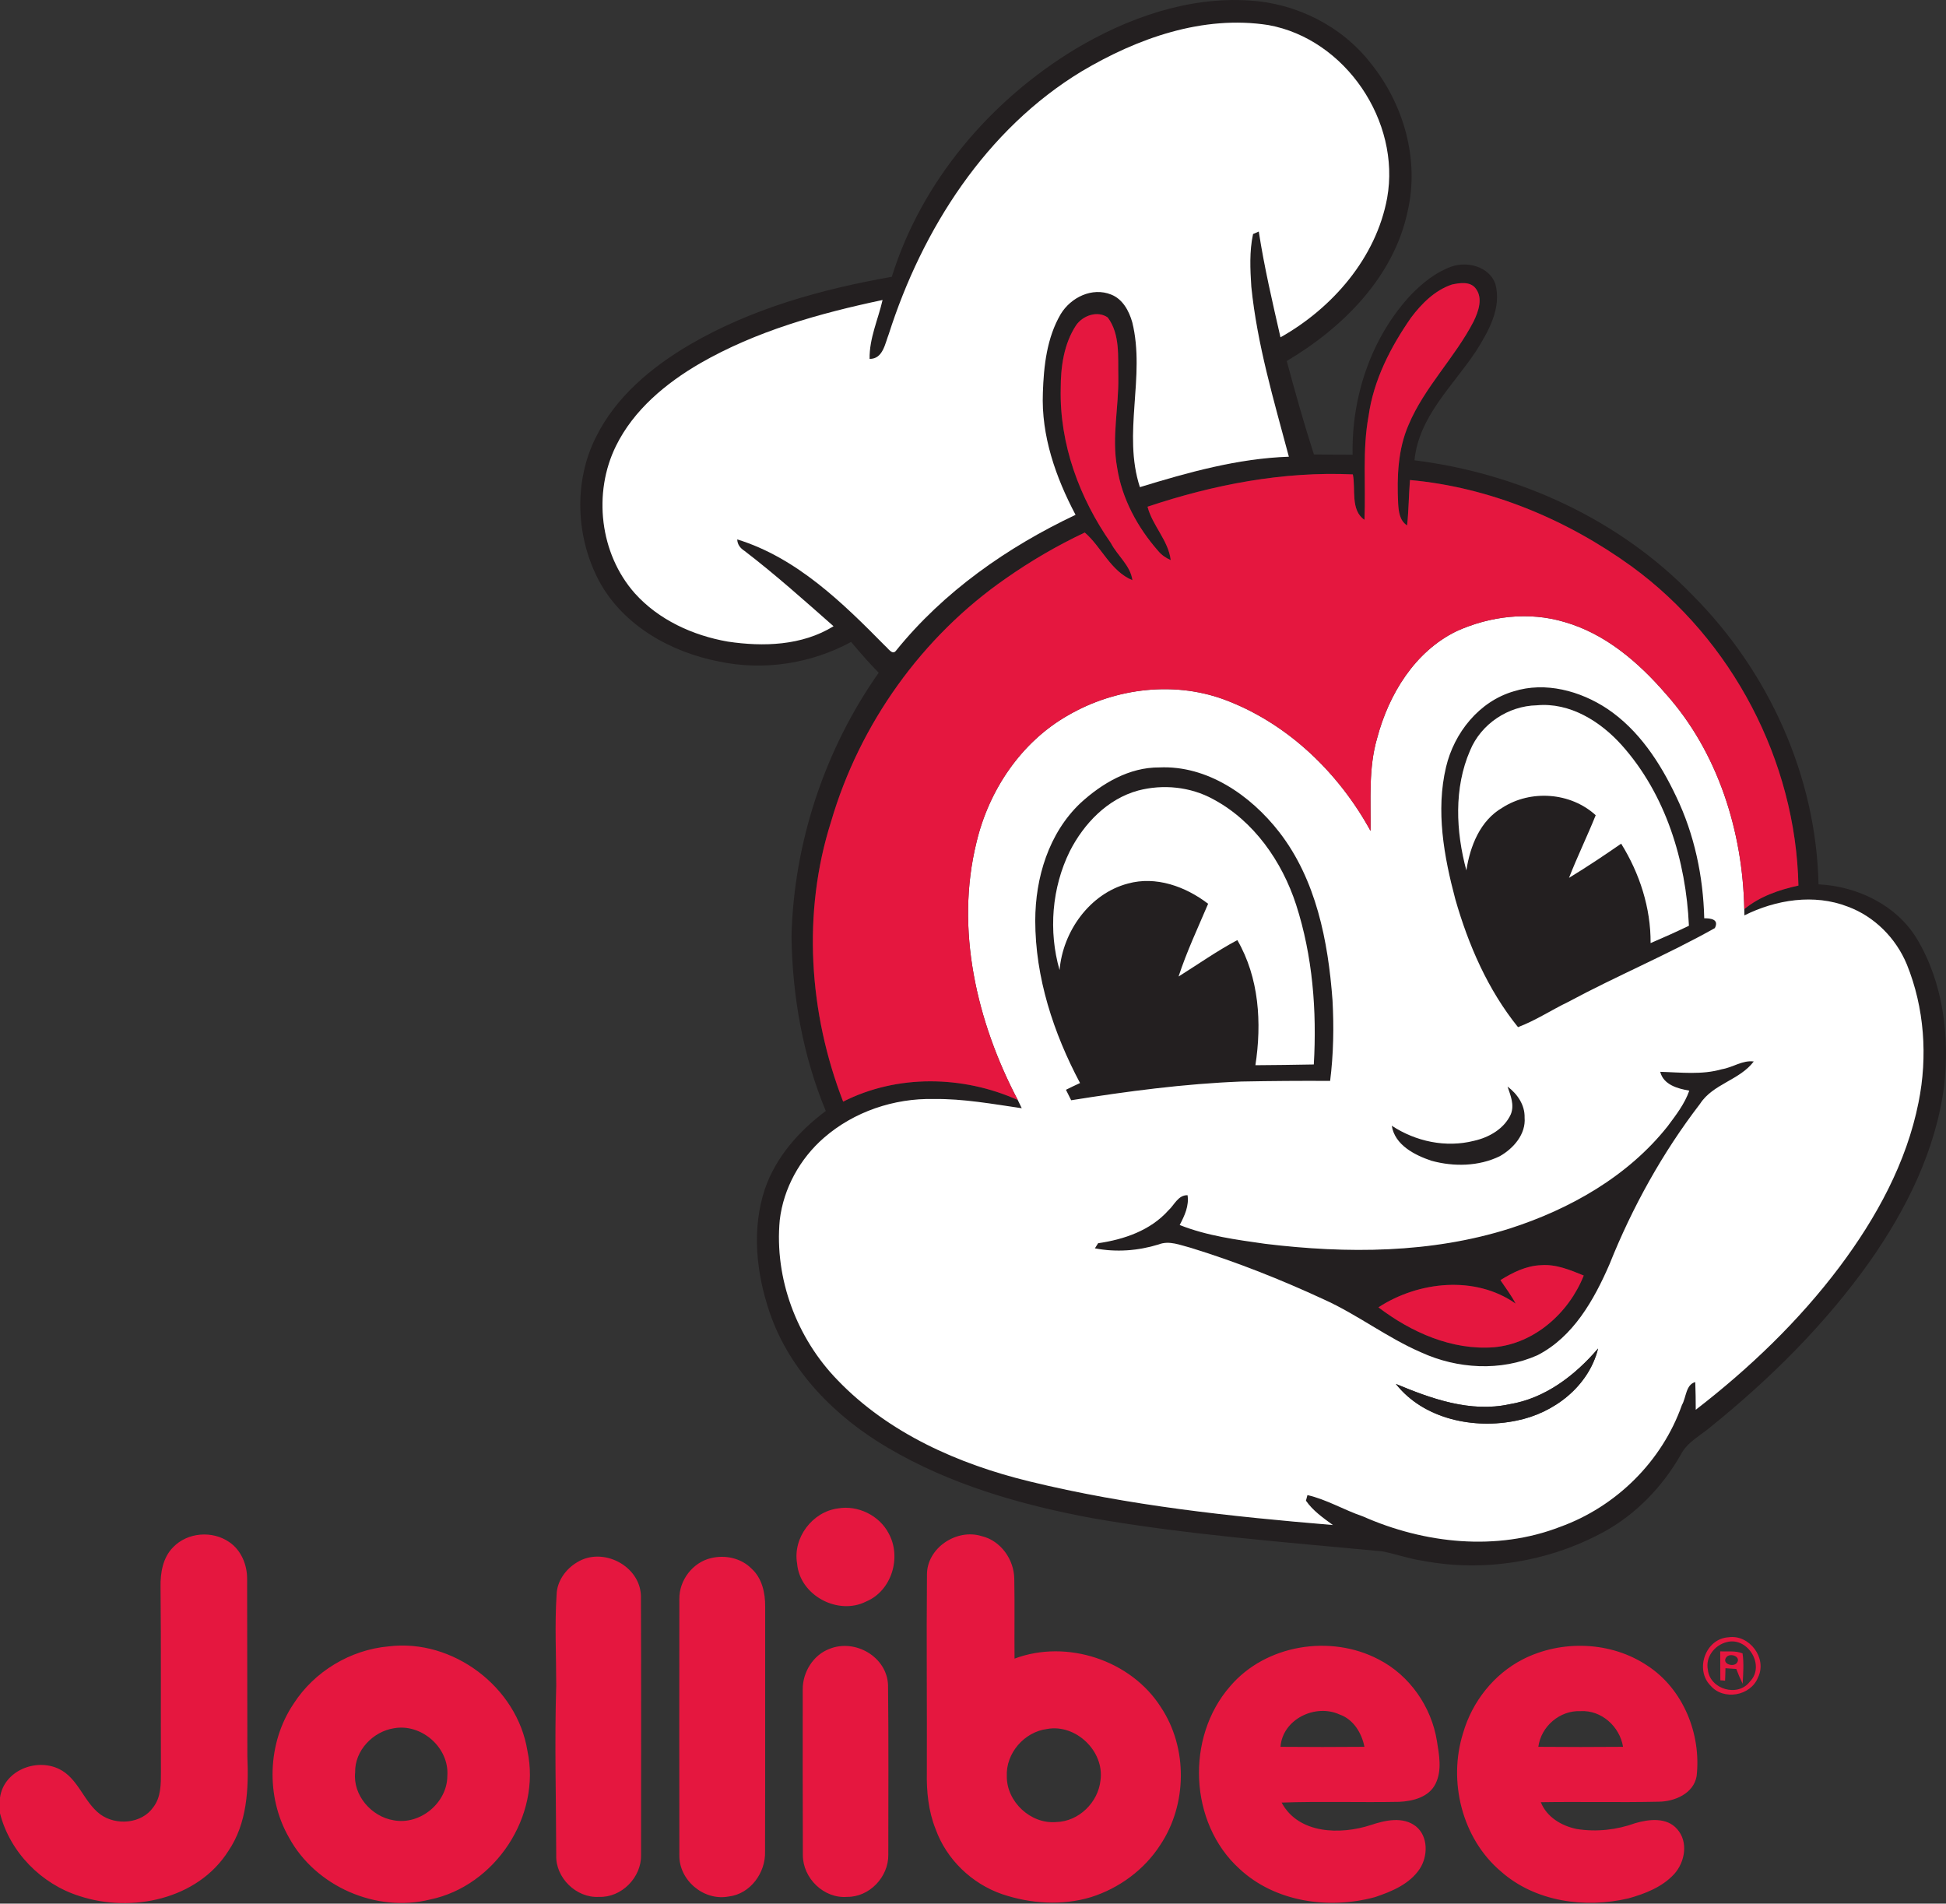
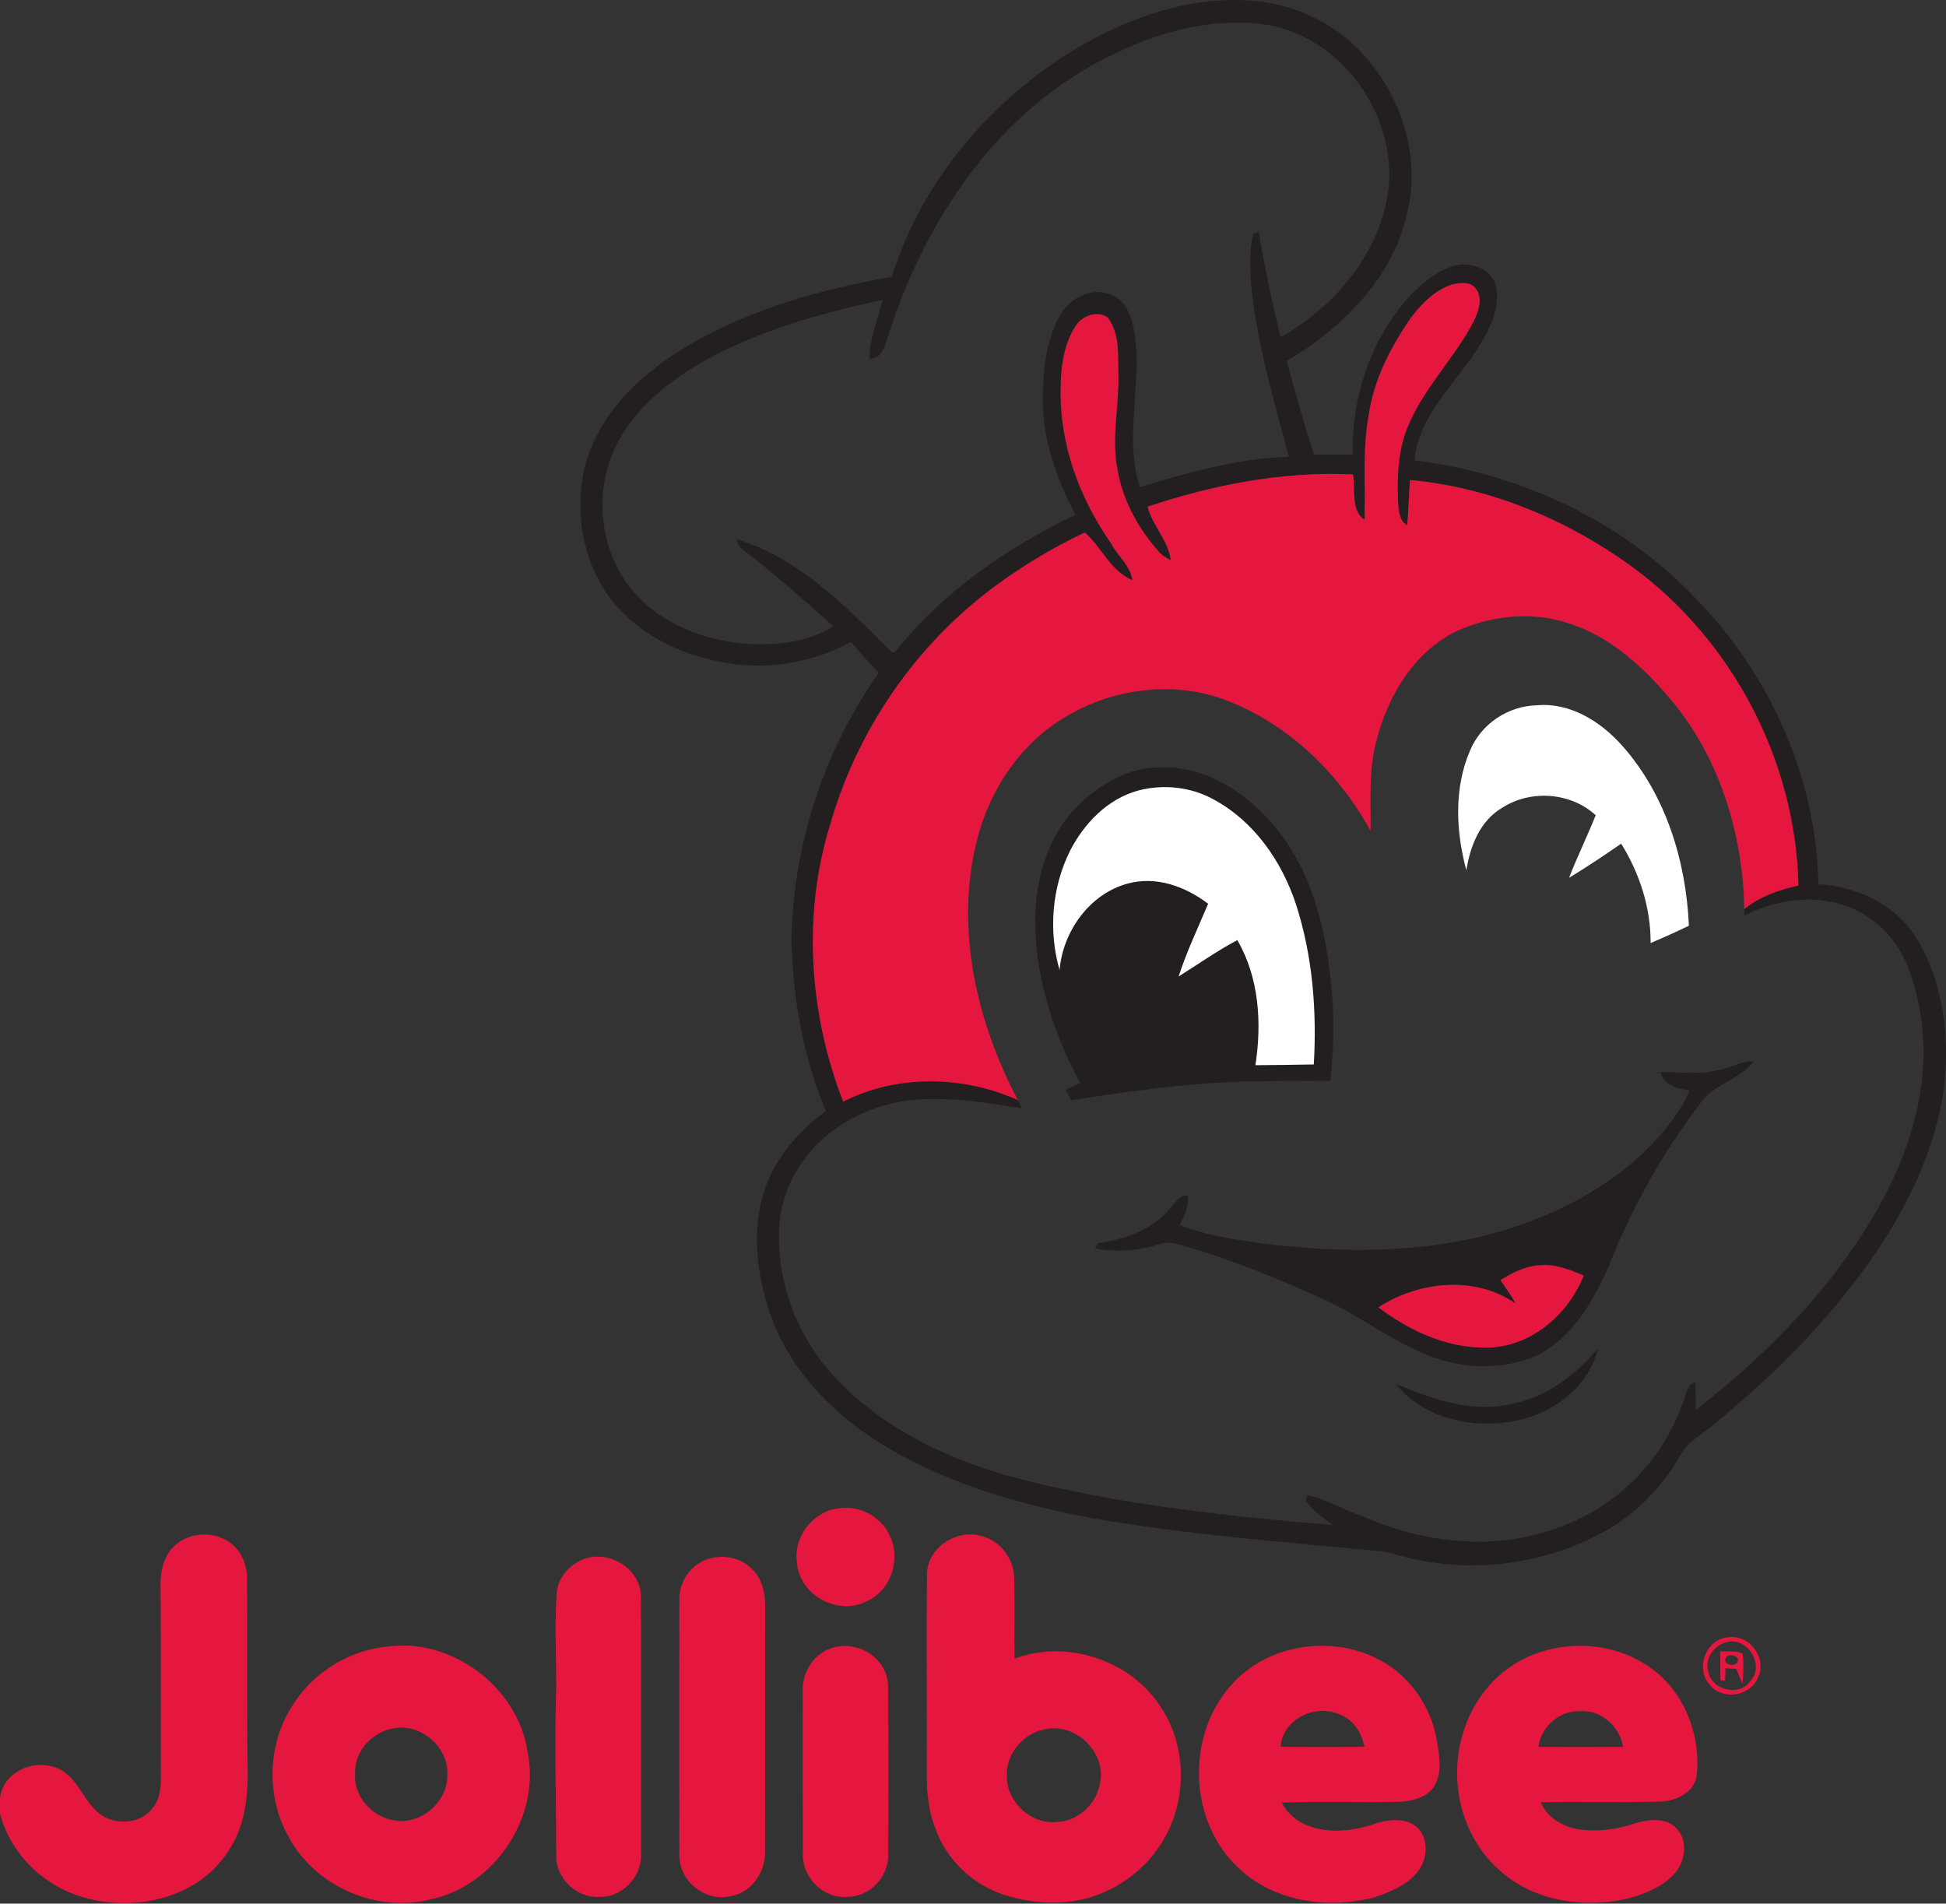
<svg xmlns="http://www.w3.org/2000/svg" version="1.2" viewBox="0 0 1560 1526" width="1560" height="1526">
  <rect x="0" y="0" width="1560" height="1526" fill="#333333" stroke="none" />
  <title>Jollibee_2011_logo-svg</title>
  <style>
		.s0 { fill: #231f20 } 
		.s1 { fill: #ffffff } 
		.s2 { fill: #e5173f } 
		.s3 { fill: #221e1f } 
	</style>
  <g id="g4197">
    <g id="#231f20ff">
      <path id="path5" fill-rule="evenodd" class="s0" d="m861.9 39.4c41.9-25 90.3-42.2 139.6-39 37.5 2.2 73.9 20.3 97.1 50 26.6 32.8 39.5 77.4 29.8 119.1-11.1 52.6-52 93.3-96.9 119.9 6.8 25.1 13.8 50.2 21.8 74.9 10.3 0.1 20.6 0.2 31 0.2-0.9-46.6 14.9-94.1 47-128.4 9.1-9.3 19.6-17.8 32-22.3 12.8-4.7 30.4-0.1 35.4 13.6 5.3 19.6-5.5 38.3-15.6 54.3-18.4 27.7-45.7 52.2-49.2 87.3 83.4 10.4 164.4 47.4 223.1 108.3 60.9 61.1 99 145 100.8 231.6 31.1 1.6 62.4 16.5 78.9 43.7 21 35.1 26.3 77.8 21.8 117.9-6.6 51.3-30.1 98.7-59.5 140.6-35.5 50.1-79.5 93.8-127.1 132.3-8.4 7.3-19.3 12.4-24.5 22.7-14.6 25.6-35.8 47.7-61.7 61.9-43.8 23.9-96 32.5-145 23.2-11.2-1.6-21.7-5.5-32.7-7.6-77.8-7.4-155.9-13.2-233-26.7-56.7-10.6-113.3-26.8-163.2-56.3-42-24.6-78.7-61.4-94.7-108.2-10.9-31.7-14.7-67.4-3.8-99.6 8.8-25.5 27.4-46.3 48.7-62.2-18.4-44.2-26.8-92-27.5-139.8 1.8-75.2 26.6-150 69.9-211.5-7.7-7.9-15-16.2-22.1-24.7-32.1 17.4-70.1 23.3-105.8 15.7-38.6-7.4-76.7-28.7-96-64.1-18.9-35.2-20.9-80-2.7-115.9 15.9-32.2 44.4-55.9 74.8-73.8 49.7-29.1 106-44.7 162.3-54.6 23.8-76.5 79-141.3 147-182.5zm5.2 17.8c-76.7 46.5-127.7 126.4-154.6 210.6-3 7.6-4.7 20.1-15.4 19.9-0.3-16.4 6.8-31.5 10.4-47.2-50.6 10.7-101.4 24.9-146.5 50.9-27.3 15.9-53 37.2-67.2 66.1-18.6 37.7-13 86.4 15.1 118.1 19.1 21.3 46.5 33.8 74.4 38.7 28.6 4.3 59.7 3.3 84.9-12.3-23.4-20.6-46.6-41.4-71.4-60.4-3.3-2.1-5.7-5.1-5.8-9.2 47.7 14.7 84.5 50.8 118.7 85.5 2.2 1.7 5.6 7.5 8.5 3.8 38.2-47.4 89.3-83.1 144-109-15.9-30.1-27.6-63.4-26.2-97.9 0.7-21.5 3.2-44.1 14.3-63 8.1-13.4 25.2-21.8 40.4-15.7 9.3 3.6 14.4 13.1 17 22.3 10.7 43.5-8 88.9 6.1 132.1 38.9-11.9 78.5-23 119.4-24.4-12-45-25.4-89.9-30.1-136.3-0.9-14-1.6-28.3 1.4-42.2 1.1-0.5 3.4-1.5 4.6-2 4.4 28.6 11 56.7 17.4 84.8 41.6-23.4 76.7-63.7 85.5-111.7 11-61.4-33.4-127.4-95.2-138.6-52.5-8.2-105.1 10.6-149.7 37.1zm296.8 170.9c-13.7 4.6-24.3 15.3-32.8 26.6-16.4 23.6-30 50-34 78.8-5.1 27.5-2.1 55.5-3.3 83.2-11.4-7.8-6.9-24.6-9.3-36.4-56-2.6-111.7 8.2-164.6 25.9 4 15.3 16.7 27 18.6 42.8-3.9-1.7-7.4-4.1-10.1-7.4-16.6-18.9-29.1-42-32.9-67-4.4-24.1 1.4-48.3 1-72.5-0.4-15.9 1.6-34.1-8.5-47.6-8.2-5.8-20.1-1.5-25.4 6.3-9.8 14.9-12.3 33.3-12.3 50.7-1 44.4 15 87.7 40.2 123.8 5.3 10.2 15.7 18 17.3 29.8-17.5-7.2-24.9-26.8-38.2-38.2-22.1 10.4-43.3 22.8-63.3 36.8-67.2 46.6-117.2 116.6-140.1 195-23.2 73-17.8 153.4 9.7 224.4 43.4-22 96-21 140-1.3q1.6 3.3 3.2 6.6c-23.4-3.4-46.8-7.7-70.5-7.4-31.8-0.7-64 10.1-88.1 31.1-19.2 16.7-32.4 40.5-35.4 65.9-4.4 46.9 13.6 94.7 46.3 128.3 40.9 42.6 97 67.4 153.7 81.2 79.8 19.5 161.7 28.2 243.4 35-7.8-5.7-16-11.4-21.6-19.5l1.2-4.5c15.4 3.5 29.4 12 44.5 17.1 49.2 21.8 107.1 28.1 158 8.4 45-16.2 81.8-52.6 97.7-97.7 3.5-6 3-16.3 10.7-18.4 0.3 7.4 0.4 14.8 0.4 22.2 43-33.2 82.6-71.1 115.3-114.6 29.4-39.2 53.7-83.5 63.3-131.9 7.4-36.7 4.7-75.7-9.4-110.5-8.7-21-25.9-38.4-47.3-46.3-27-10.5-57.6-5.6-82.9 7l-0.1-5c12.4-10.2 27.8-15.5 43.4-18.9-2.1-99.9-53.1-197.1-133.8-255.9-52-37.6-113.5-63.4-177.6-69.2-1 12.1-1 24.3-2.3 36.4-6.1-3.9-6.8-11.3-7.2-17.8-1-21.2-0.2-43.2 8.4-62.9 12.8-30.3 37.1-53.8 52.1-82.8 3.9-8.1 7.8-18.8 1.5-26.7-4.5-5.6-12.8-4.2-18.9-2.9z" />
-       <path id="path7" fill-rule="evenodd" class="s0" d="m1213.4 554.2c25.4-8 53.4-0.4 75.1 14 25.2 16.9 42.4 43.2 55.2 70.3 14.6 30.3 21.7 64.1 22.5 97.6 5.2 0 12.1 0.8 8.5 7.9-38.3 21.5-78.9 38.4-117.6 59.2-13.5 6.5-26.1 14.9-40.2 20.2-24.2-30-39.8-65.9-50.3-102.7-9.1-34.2-15.7-70.8-7.4-105.8 6.5-27.5 26.5-52.6 54.2-60.7zm-34.9 47.4c-13.1 30.1-11.4 65-3 96.1 3-19.4 11-39.9 28.8-50.2 22.8-14.7 54.8-12.4 74.9 6-6.8 16.9-14.8 33.3-21.4 50.2 14.3-8.7 28.1-17.9 41.8-27.4 14.8 23.8 23.8 51.5 23.6 79.7 10.3-4.4 20.6-9 30.7-13.9-2.3-52.1-18.6-105.3-53.8-144.7-17.1-19.1-41.6-34.5-68.2-32-22.9 0.5-44.6 14.9-53.4 36.2z" />
-       <path id="path9" fill-rule="evenodd" class="s0" d="m929.3 615.2c38.5-1.8 73.3 22.4 96.1 51.7 29.7 38.2 39.3 87.6 42.8 134.8 1.2 21.6 0.8 43.3-1.9 64.8q-35.7-0.2-71.3 0.5c-45.7 1.8-91.1 7.8-136.3 15-1-2.1-3.1-6.3-4.2-8.4q5.6-2.8 11.3-5.4c-21.3-40.1-35.9-84.6-35.9-130.2 0-34.3 10.8-70.1 36.2-94.2 17.2-15.8 39.2-28.8 63.2-28.6zm-16.8 18.5c-24.7 6.7-43.6 26.5-54.9 48.7-14.4 29.2-17.2 64-8.2 95.2 2.6-30.9 24.1-61.2 54.7-69.3 22.6-6.3 46.4 2.4 64.4 16.2-8.2 19.3-17.2 38.4-23.7 58.3 15.6-9.8 30.8-20.5 47.1-29.2 17.5 30.2 19.7 66.5 14.5 100.3 15.6-0.1 31.2-0.3 46.8-0.6 2.5-43.1-0.9-86.9-14.2-128.1-11.3-34.7-33.9-67.2-66.6-84.6-18.1-9.9-40-12.1-59.9-6.9z" />
+       <path id="path9" fill-rule="evenodd" class="s0" d="m929.3 615.2c38.5-1.8 73.3 22.4 96.1 51.7 29.7 38.2 39.3 87.6 42.8 134.8 1.2 21.6 0.8 43.3-1.9 64.8q-35.7-0.2-71.3 0.5c-45.7 1.8-91.1 7.8-136.3 15-1-2.1-3.1-6.3-4.2-8.4q5.6-2.8 11.3-5.4c-21.3-40.1-35.9-84.6-35.9-130.2 0-34.3 10.8-70.1 36.2-94.2 17.2-15.8 39.2-28.8 63.2-28.6zm-16.8 18.5z" />
      <path id="path11" fill-rule="evenodd" class="s0" d="m1380.4 857.1c8.7-1.4 16.5-7.4 25.5-6.2-11.4 15.1-32.7 17.9-43.1 34-30.1 39.2-54.3 82.9-72.6 128.7-12.4 28.5-29 58.1-57.7 72.8-29.4 13.1-64.3 11-93.3-2.3-27.3-11.8-51-30.3-78.1-42.5-34.6-16-70.1-30.1-106.5-41.3-8.4-2.1-17.2-6.1-25.8-2.7-16.5 5.1-34.1 6.4-51.1 3.1 0.7-1 2-3.1 2.6-4.1 20.8-3 41.9-10.2 56.3-26.3 4.8-4.3 7.8-12.4 15.4-12.2 1.3 8.6-2.4 16.5-6.3 23.9 21.9 8.7 45.4 11.8 68.7 15.1 65.2 7.9 132.8 7.7 195.9-12.3 48.2-15.5 94.7-41.8 126.5-81.9 6.7-9 13.7-18 17.4-28.6-9.3-1.6-20.7-4.7-23.3-15.1 16.5 0.4 33.3 2.6 49.5-2.1zm-177.6 169.1c4.2 6.2 8.7 12.2 12.2 18.8-32.4-22.8-77.9-17.9-110 3 26.3 20 59 34.6 92.6 32 32.6-2.9 60.2-27.7 72-57.5-10.8-4.4-22.1-9.2-34.1-8.3-11.9 0.4-22.8 5.8-32.7 12z" />
-       <path id="path13" class="s0" d="m1208.5 871c7.9 5.9 14 14.8 13.7 24.9 1.1 13.3-8.9 24.7-19.8 30.9-16.9 8.3-37.1 8.6-54.9 3.7-13.4-4.5-29.4-12.6-31.8-28.1 19.3 12.7 43.4 17.8 65.9 12.1 12.1-2.7 24.2-9.6 29.5-21.2 3.1-7.6-0.2-15.1-2.6-22.3z" />
    </g>
    <g id="#ffffffff">
-       <path id="path16" class="s1" d="m867.1 57.2c44.6-26.5 97.2-45.3 149.7-37.1 61.8 11.2 106.2 77.2 95.2 138.6-8.8 48-43.9 88.3-85.5 111.7-6.4-28.1-13-56.2-17.4-84.8-1.2 0.5-3.5 1.5-4.6 2-3 13.9-2.3 28.2-1.4 42.2 4.7 46.4 18.1 91.3 30.1 136.3-40.9 1.4-80.5 12.5-119.4 24.4-14.1-43.2 4.6-88.6-6.1-132.1-2.6-9.2-7.7-18.7-17-22.3-15.2-6.1-32.3 2.3-40.4 15.7-11.1 18.9-13.6 41.5-14.3 63-1.4 34.5 10.3 67.8 26.2 97.9-54.7 25.9-105.8 61.6-144 109-2.9 3.7-6.3-2.1-8.5-3.8-34.2-34.7-71-70.8-118.7-85.5 0.1 4.1 2.5 7.1 5.8 9.2 24.8 19 48 39.8 71.4 60.4-25.2 15.6-56.3 16.6-84.9 12.3-27.9-4.9-55.3-17.4-74.4-38.7-28.1-31.7-33.7-80.4-15.1-118.1 14.2-28.9 39.9-50.2 67.2-66.1 45.1-26 95.9-40.2 146.5-50.9-3.6 15.7-10.7 30.8-10.4 47.2 10.7 0.2 12.4-12.3 15.4-19.9 26.9-84.2 77.9-164.1 154.6-210.6z" />
-       <path id="path18" fill-rule="evenodd" class="s1" d="m1167.6 506c26.9-12.2 58.1-15.9 86.5-7.4 32.6 9.3 59.3 32.2 81.1 57.4 42 46.9 61.9 110.6 63.1 172.8l0.1 5c25.3-12.6 55.9-17.5 82.9-7 21.4 7.9 38.6 25.3 47.3 46.3 14.1 34.8 16.8 73.8 9.4 110.5-9.6 48.4-33.9 92.7-63.3 131.9-32.7 43.5-72.3 81.4-115.3 114.6 0-7.4-0.1-14.8-0.4-22.2-7.7 2.1-7.2 12.4-10.7 18.4-15.9 45.1-52.7 81.5-97.7 97.7-50.9 19.7-108.8 13.4-158-8.4-15.1-5.1-29.1-13.6-44.5-17.1l-1.2 4.5c5.6 8.1 13.8 13.8 21.6 19.5-81.7-6.8-163.6-15.5-243.4-35-56.7-13.8-112.8-38.6-153.7-81.2-32.7-33.6-50.7-81.4-46.3-128.3 3-25.4 16.2-49.2 35.4-65.9 24.1-21 56.3-31.8 88.1-31.1 23.7-0.3 47.1 4 70.5 7.4q-1.6-3.3-3.2-6.6c-32.9-62.6-50.3-136.8-33.1-206.6 9.9-41.7 35.7-80.3 73.3-101.7 38.5-22.4 87.3-28.1 129-11.3 48.8 19.3 88.6 58.2 113.6 103.9 0.3-24.9-1.8-50.3 5.3-74.5 9.3-35 30.1-69.3 63.6-85.6zm45.8 48.2c-27.7 8.1-47.7 33.2-54.2 60.7-8.3 35-1.7 71.6 7.4 105.8 10.5 36.8 26.1 72.7 50.3 102.7 14.1-5.3 26.7-13.7 40.2-20.2 38.7-20.8 79.3-37.7 117.6-59.2 3.6-7.1-3.3-7.9-8.5-7.9-0.8-33.5-7.9-67.3-22.5-97.6-12.8-27.1-30-53.4-55.2-70.3-21.7-14.4-49.7-22-75.1-14zm-284.1 61c-24-0.2-46 12.8-63.2 28.6-25.4 24.1-36.2 59.9-36.2 94.2 0 45.6 14.6 90.1 35.9 130.2q-5.7 2.6-11.3 5.4c1.1 2.1 3.2 6.3 4.2 8.4 45.2-7.2 90.6-13.2 136.3-15q35.6-0.7 71.3-0.5c2.7-21.5 3.1-43.2 1.9-64.8-3.5-47.2-13.1-96.6-42.8-134.8-22.8-29.3-57.6-53.5-96.1-51.7zm451.1 241.9c-16.2 4.7-33 2.5-49.5 2.1 2.6 10.4 14 13.5 23.3 15.1-3.7 10.6-10.7 19.6-17.4 28.6-31.8 40.1-78.3 66.4-126.5 81.9-63.1 20-130.7 20.2-195.9 12.3-23.3-3.3-46.8-6.4-68.7-15.1 3.9-7.4 7.6-15.3 6.3-23.9-7.6-0.2-10.6 7.9-15.4 12.2-14.4 16.1-35.5 23.3-56.3 26.3-0.6 1-1.9 3.1-2.6 4.1 17 3.3 34.6 2 51.1-3.1 8.6-3.4 17.4 0.6 25.8 2.7 36.4 11.2 71.9 25.3 106.5 41.3 27.1 12.2 50.8 30.7 78.1 42.5 29 13.3 63.9 15.4 93.3 2.3 28.7-14.7 45.3-44.3 57.7-72.8 18.3-45.8 42.5-89.5 72.6-128.7 10.4-16.1 31.7-18.9 43.1-34-9-1.2-16.8 4.8-25.5 6.2zm-171.9 13.9c2.4 7.2 5.7 14.7 2.6 22.3-5.3 11.6-17.4 18.5-29.5 21.2-22.5 5.7-46.6 0.6-65.9-12.1 2.4 15.5 18.4 23.6 31.8 28.1 17.8 4.9 38 4.6 54.9-3.7 10.9-6.2 20.9-17.6 19.8-30.9 0.3-10.1-5.8-19-13.7-24.9zm1.5 254.7c-31.4 6.8-62.5-4.4-91-16.3 22.3 28.3 62.7 36.5 96.7 29.4 29.9-5.9 57.8-27.3 65.4-57.8-18.5 21.6-42.4 40-71.1 44.7z" />
      <path id="path20" class="s1" d="m1178.5 601.6c8.8-21.3 30.5-35.7 53.4-36.2 26.6-2.5 51.1 12.9 68.2 32 35.2 39.4 51.5 92.6 53.8 144.7-10.1 4.9-20.4 9.5-30.7 13.9 0.2-28.2-8.8-55.9-23.6-79.7-13.7 9.5-27.5 18.7-41.8 27.4 6.6-16.9 14.6-33.3 21.4-50.2-20.1-18.4-52.1-20.7-74.9-6-17.8 10.3-25.8 30.8-28.8 50.2-8.4-31.1-10.1-66 3-96.1z" />
      <path id="path22" class="s1" d="m912.5 633.7c19.9-5.2 41.8-3 59.9 6.9 32.7 17.4 55.3 49.9 66.6 84.6 13.3 41.2 16.7 85 14.2 128.1-15.6 0.3-31.2 0.5-46.8 0.6 5.2-33.8 3-70.1-14.5-100.3-16.3 8.7-31.5 19.4-47.1 29.2 6.5-19.9 15.5-39 23.7-58.3-18-13.8-41.8-22.5-64.4-16.2-30.6 8.1-52.1 38.4-54.7 69.3-9-31.2-6.2-66 8.2-95.2 11.3-22.2 30.2-42 54.9-48.7z" />
    </g>
    <g id="#e5173fff">
      <path id="path25" class="s2" d="m1163.9 228.1c6.1-1.3 14.4-2.7 18.9 2.9 6.3 7.9 2.4 18.6-1.5 26.7-15 29-39.3 52.5-52.1 82.8-8.6 19.7-9.4 41.7-8.4 62.9 0.4 6.5 1.1 13.9 7.2 17.8 1.3-12.1 1.3-24.3 2.3-36.4 64.1 5.8 125.6 31.6 177.6 69.2 80.7 58.8 131.7 156 133.8 255.9-15.6 3.4-31 8.7-43.4 18.9-1.2-62.2-21.1-125.9-63.1-172.8-21.8-25.2-48.5-48.1-81.1-57.4-28.4-8.5-59.6-4.8-86.5 7.4-33.5 16.3-54.3 50.6-63.6 85.6-7.1 24.2-5 49.6-5.3 74.5-25-45.7-64.8-84.6-113.6-103.9-41.7-16.8-90.5-11.1-129 11.3-37.6 21.4-63.4 60-73.3 101.7-17.2 69.8 0.2 144 33.1 206.6-44-19.7-96.6-20.7-140 1.3-27.5-71-32.9-151.4-9.7-224.4 22.9-78.4 72.9-148.4 140.1-195 20-14 41.2-26.4 63.3-36.8 13.3 11.4 20.7 31 38.2 38.2-1.6-11.8-12-19.6-17.3-29.8-25.2-36.1-41.2-79.4-40.2-123.8 0-17.4 2.5-35.8 12.3-50.7 5.3-7.8 17.2-12.1 25.4-6.3 10.1 13.5 8.1 31.7 8.5 47.6 0.4 24.2-5.4 48.4-1 72.5 3.8 25 16.3 48.1 32.9 67 2.7 3.3 6.2 5.7 10.1 7.4-1.9-15.8-14.6-27.5-18.6-42.8 52.9-17.7 108.6-28.5 164.6-25.9 2.4 11.8-2.1 28.6 9.3 36.4 1.2-27.7-1.8-55.7 3.3-83.2 4-28.8 17.6-55.2 34-78.8 8.5-11.3 19.1-22 32.8-26.6z" />
      <path id="path27" class="s2" d="m1202.8 1026.2c9.9-6.2 20.8-11.6 32.7-12 12-0.9 23.3 3.9 34.1 8.3-11.8 29.8-39.4 54.6-72 57.5-33.6 2.6-66.3-12-92.6-32 32.1-20.9 77.6-25.8 110-3-3.5-6.6-8-12.6-12.2-18.8z" />
      <path id="path29" fill-rule="evenodd" class="s2" d="m671.7 1209.2c16-2.8 33.2 5.6 40.7 20 10.5 19 2.5 46-18 54.6-22.6 11.5-53.3-4.9-55.4-30.4-3.6-20.6 12.2-41.5 32.7-44.2zm-532.9 31.1c11.5-12 31.5-13.5 45-4.1 9.6 6.5 14.4 18.3 14.3 29.6 0.1 47.4 0.1 94.7 0.2 142.1 1.1 26-0.1 53.7-15.3 76-24.6 38.8-77.7 49.8-119.4 36-30.5-9.6-55.7-35.2-63.6-66.3v-12.5c2.9-21.5 28.6-32 47.2-23.1 15.5 7.4 19.8 26.3 33 36.3 12.7 9.4 33.4 7.8 42.7-5.6 6.2-8 6.1-18.6 6.1-28.2-0.2-49.5 0.2-98.9-0.3-148.4-0.2-11.2 1.8-23.5 10.1-31.8zm604.3 22c-0.1-21.4 23.8-37.2 43.8-30.9 15.4 3.6 26.1 18.9 26.2 34.4 0.4 21.2 0 42.5 0.2 63.8 41.9-15.7 93.3 1.2 117.3 38.9 21.7 32.6 21.2 78-0.5 110.5-12.8 19.9-33 34.7-55.5 41.8-23.2 7-48.5 5.3-71.3-2.4-24.3-8.4-44.6-27.9-53.3-52.2-5.8-14.5-7.3-30.2-7-45.6 0.2-52.7-0.4-105.5 0.1-158.3zm96.3 123.7c-18.3 2.3-33.2 19.5-32.3 38-0.1 20.4 19.2 38.4 39.6 36.6 18-0.4 33.6-15.6 35.5-33.4 3.3-23.3-19.7-45.4-42.8-41.2zm-269.3-137c11.3-2.7 24 0 32.3 8.4 8.5 7.6 11.1 19.5 11 30.6-0.1 65.4 0.1 130.7-0.1 196.1 0.6 17-11.7 34.2-29.2 36.2-20 3.8-40-13.2-39.5-33.4-0.1-68.4-0.1-136.7 0-205.1-0.2-15 10.7-29.4 25.5-32.8zm-107.5 3.4c20.4-12.7 50.5 2.6 51.2 26.9 0.3 69.2 0.1 138.5 0.1 207.7 0.4 18-15.7 34.3-33.7 33.6-18.2 1.1-35-15.4-34.3-33.5-0.1-45.3-1.4-90.7 0-136 0-24.3-1.3-48.5 0.3-72.8 0.3-10.8 7.3-20.5 16.4-25.9zm923 60.1c16.7-2.5 31.3 16.7 23.7 32.2-5.9 14.9-27.7 18.7-38.1 6.5-12.7-12.9-4-37.6 14.4-38.7zm-1.5 3.9c-9.6 2.4-17.1 12-15 22.1 1.6 15.7 24.1 22.3 33.7 9.5 12.6-12.8-1.8-36.3-18.7-31.6zm-1072.6 3.4c51.4-6.4 103.1 32.5 111.3 83.7 11.2 52.3-25.8 108.4-78 119.2-43.2 10.8-91.8-10.5-113.1-49.6-18.8-32.7-17.5-76 3.7-107.4 16.6-25.8 45.5-43.2 76.1-45.9zm4.4 65.6c-16.9 2.6-31.6 17.9-31.2 35.4-1.9 18.3 13 35.5 30.9 38.4 21.2 4 42.9-14 43-35.5 1.7-22.6-20.6-42.2-42.7-38.3zm670.3-33.7c28.5-33.4 80.4-41.7 118.9-21.5 24.9 12.7 42.4 38 46.8 65.4 1.8 11.2 4.2 23.6-1.1 34.3-5.2 10.7-18.1 14-29.1 14.5-31.4 0.6-62.9-0.5-94.3 0.6 13.6 25.4 47.4 25.9 71.5 18 11.4-3.8 25.7-7.1 36.1 1 10 8 9.8 23.8 3.2 34-8.1 12.3-22.5 18.3-36 22.8-36.9 10-80.1 4-108.7-22.8-40.4-36.7-43.1-105.5-7.3-146.3zm40.3 48.6q33.7 0.3 67.3 0c-2.2-11.1-8.8-22-19.9-25.9-19.4-8.9-45.7 3.7-47.4 25.9zm-361.6-78.5c20.7-8.4 46.3 6.5 47 29.2 0.5 45.3 0.2 90.6 0.2 135.9 0.2 17.7-15.1 33.9-33 33.7-18.6 1.5-35.5-14.9-35.5-33.5-0.2-44.2-0.1-88.5-0.1-132.8-0.1-13.8 8.4-27.6 21.4-32.5zm555.8 8.4c31.1-15.9 70.9-14.5 100 5.1 28.7 18.7 43.2 54.9 39.4 88.4-2.3 14-17.6 20.5-30.4 20.6-31.5 0.7-63-0.1-94.5 0.4 4.7 12 16.8 19.1 28.9 21.5 15.7 2.5 31.9 0.7 46.8-4.7 10.9-3.2 25.3-4.9 33.6 4.8 9.1 10.2 6.3 26.3-2.3 35.9-9.6 10.5-23.4 15.9-36.8 19.6-34.9 8.2-74.8 2.7-102.2-21.6-31.3-26.5-42.5-72.4-30.3-111 7.2-25 24.6-47.1 47.8-59zm12.5 70.1c22.6 0.2 45.3 0.2 67.9 0-2.6-16.2-17.3-29.6-34.1-28.6-16.6-0.7-31.6 12.2-33.8 28.6zm145.8-76.5c6 0.3 12.2-0.7 17.9 1.6 1.2 8 0.5 16.3 0.1 24.4q-2.9-5.9-5.1-11.9c-2.2-0.2-6.5-0.4-8.7-0.6 0 2.5-0.2 7.5-0.3 10-1-0.1-2.9-0.3-3.8-0.3q-0.1-11.6-0.1-23.2zm4.9 4.7c-3.9 5.1 5.4 8.3 8.4 4.6 3.9-5.1-5.5-8.5-8.4-4.6z" />
    </g>
    <g id="#221e1fff">
      <path id="path52" class="s3" d="m1210 1125.7c28.7-4.7 52.6-23.1 71.1-44.7-7.6 30.5-35.5 51.9-65.4 57.8-34 7.1-74.4-1.1-96.7-29.4 28.5 11.9 59.6 23.1 91 16.3z" />
    </g>
  </g>
</svg>